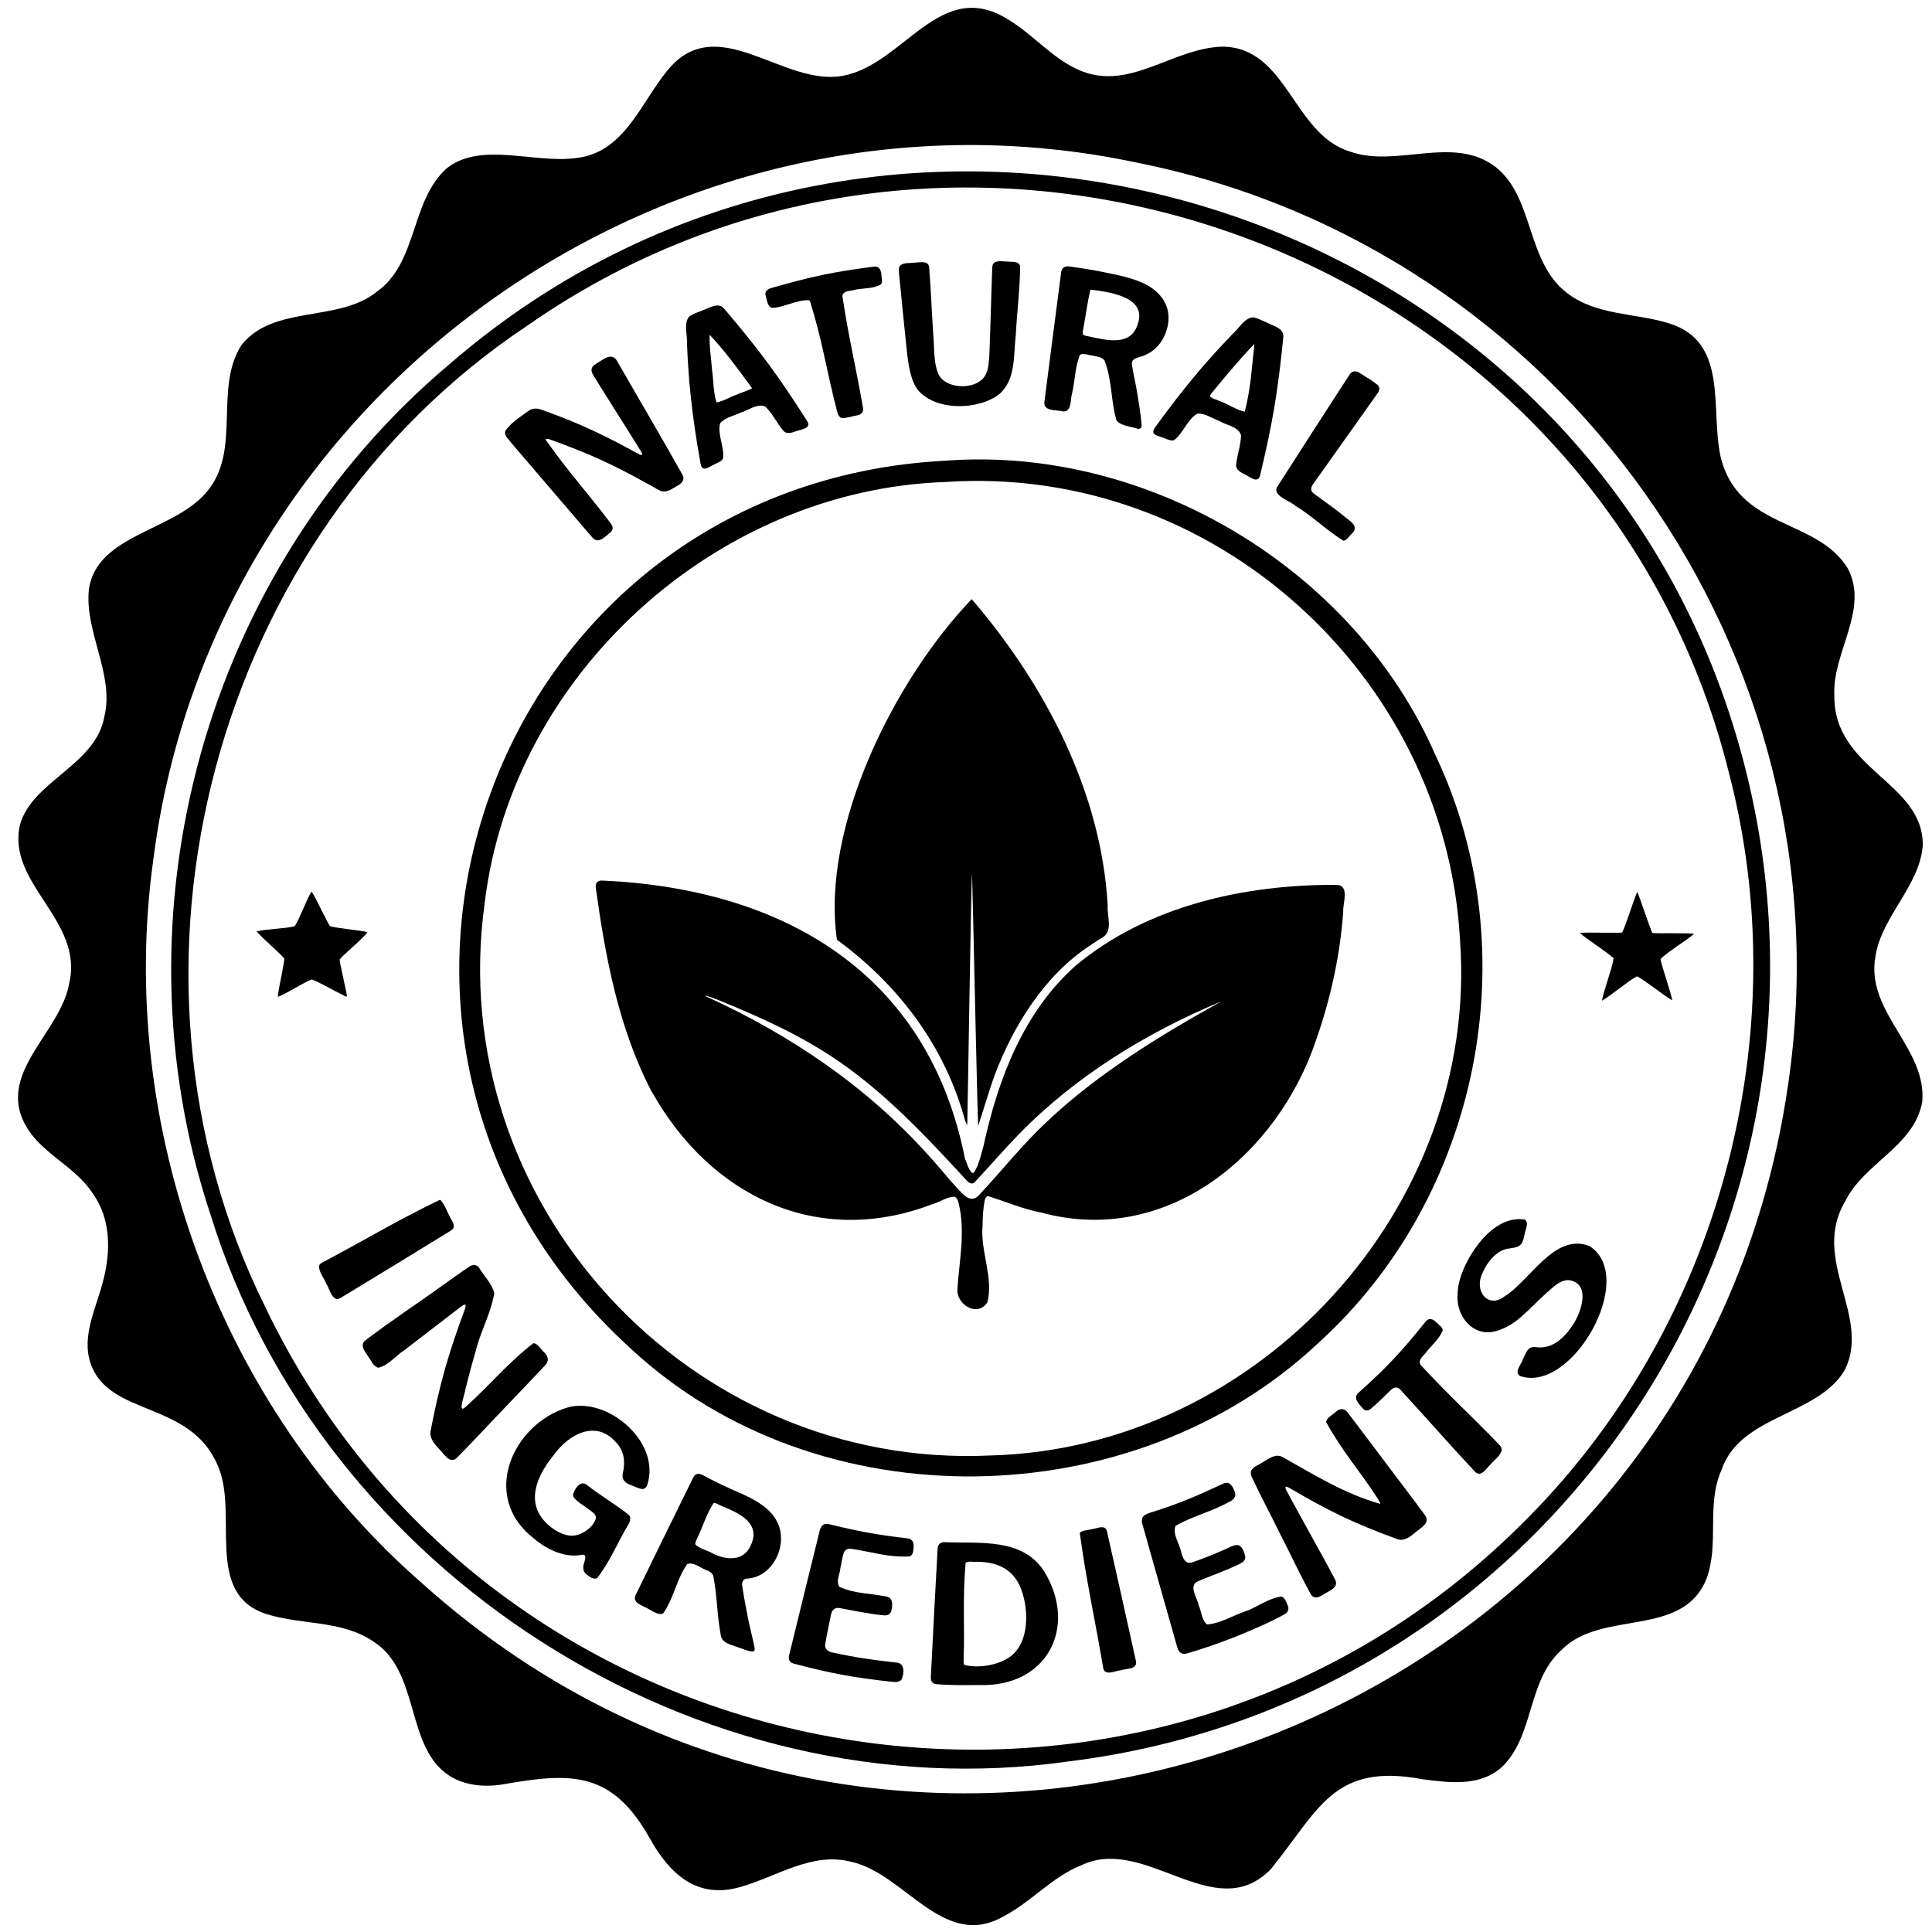
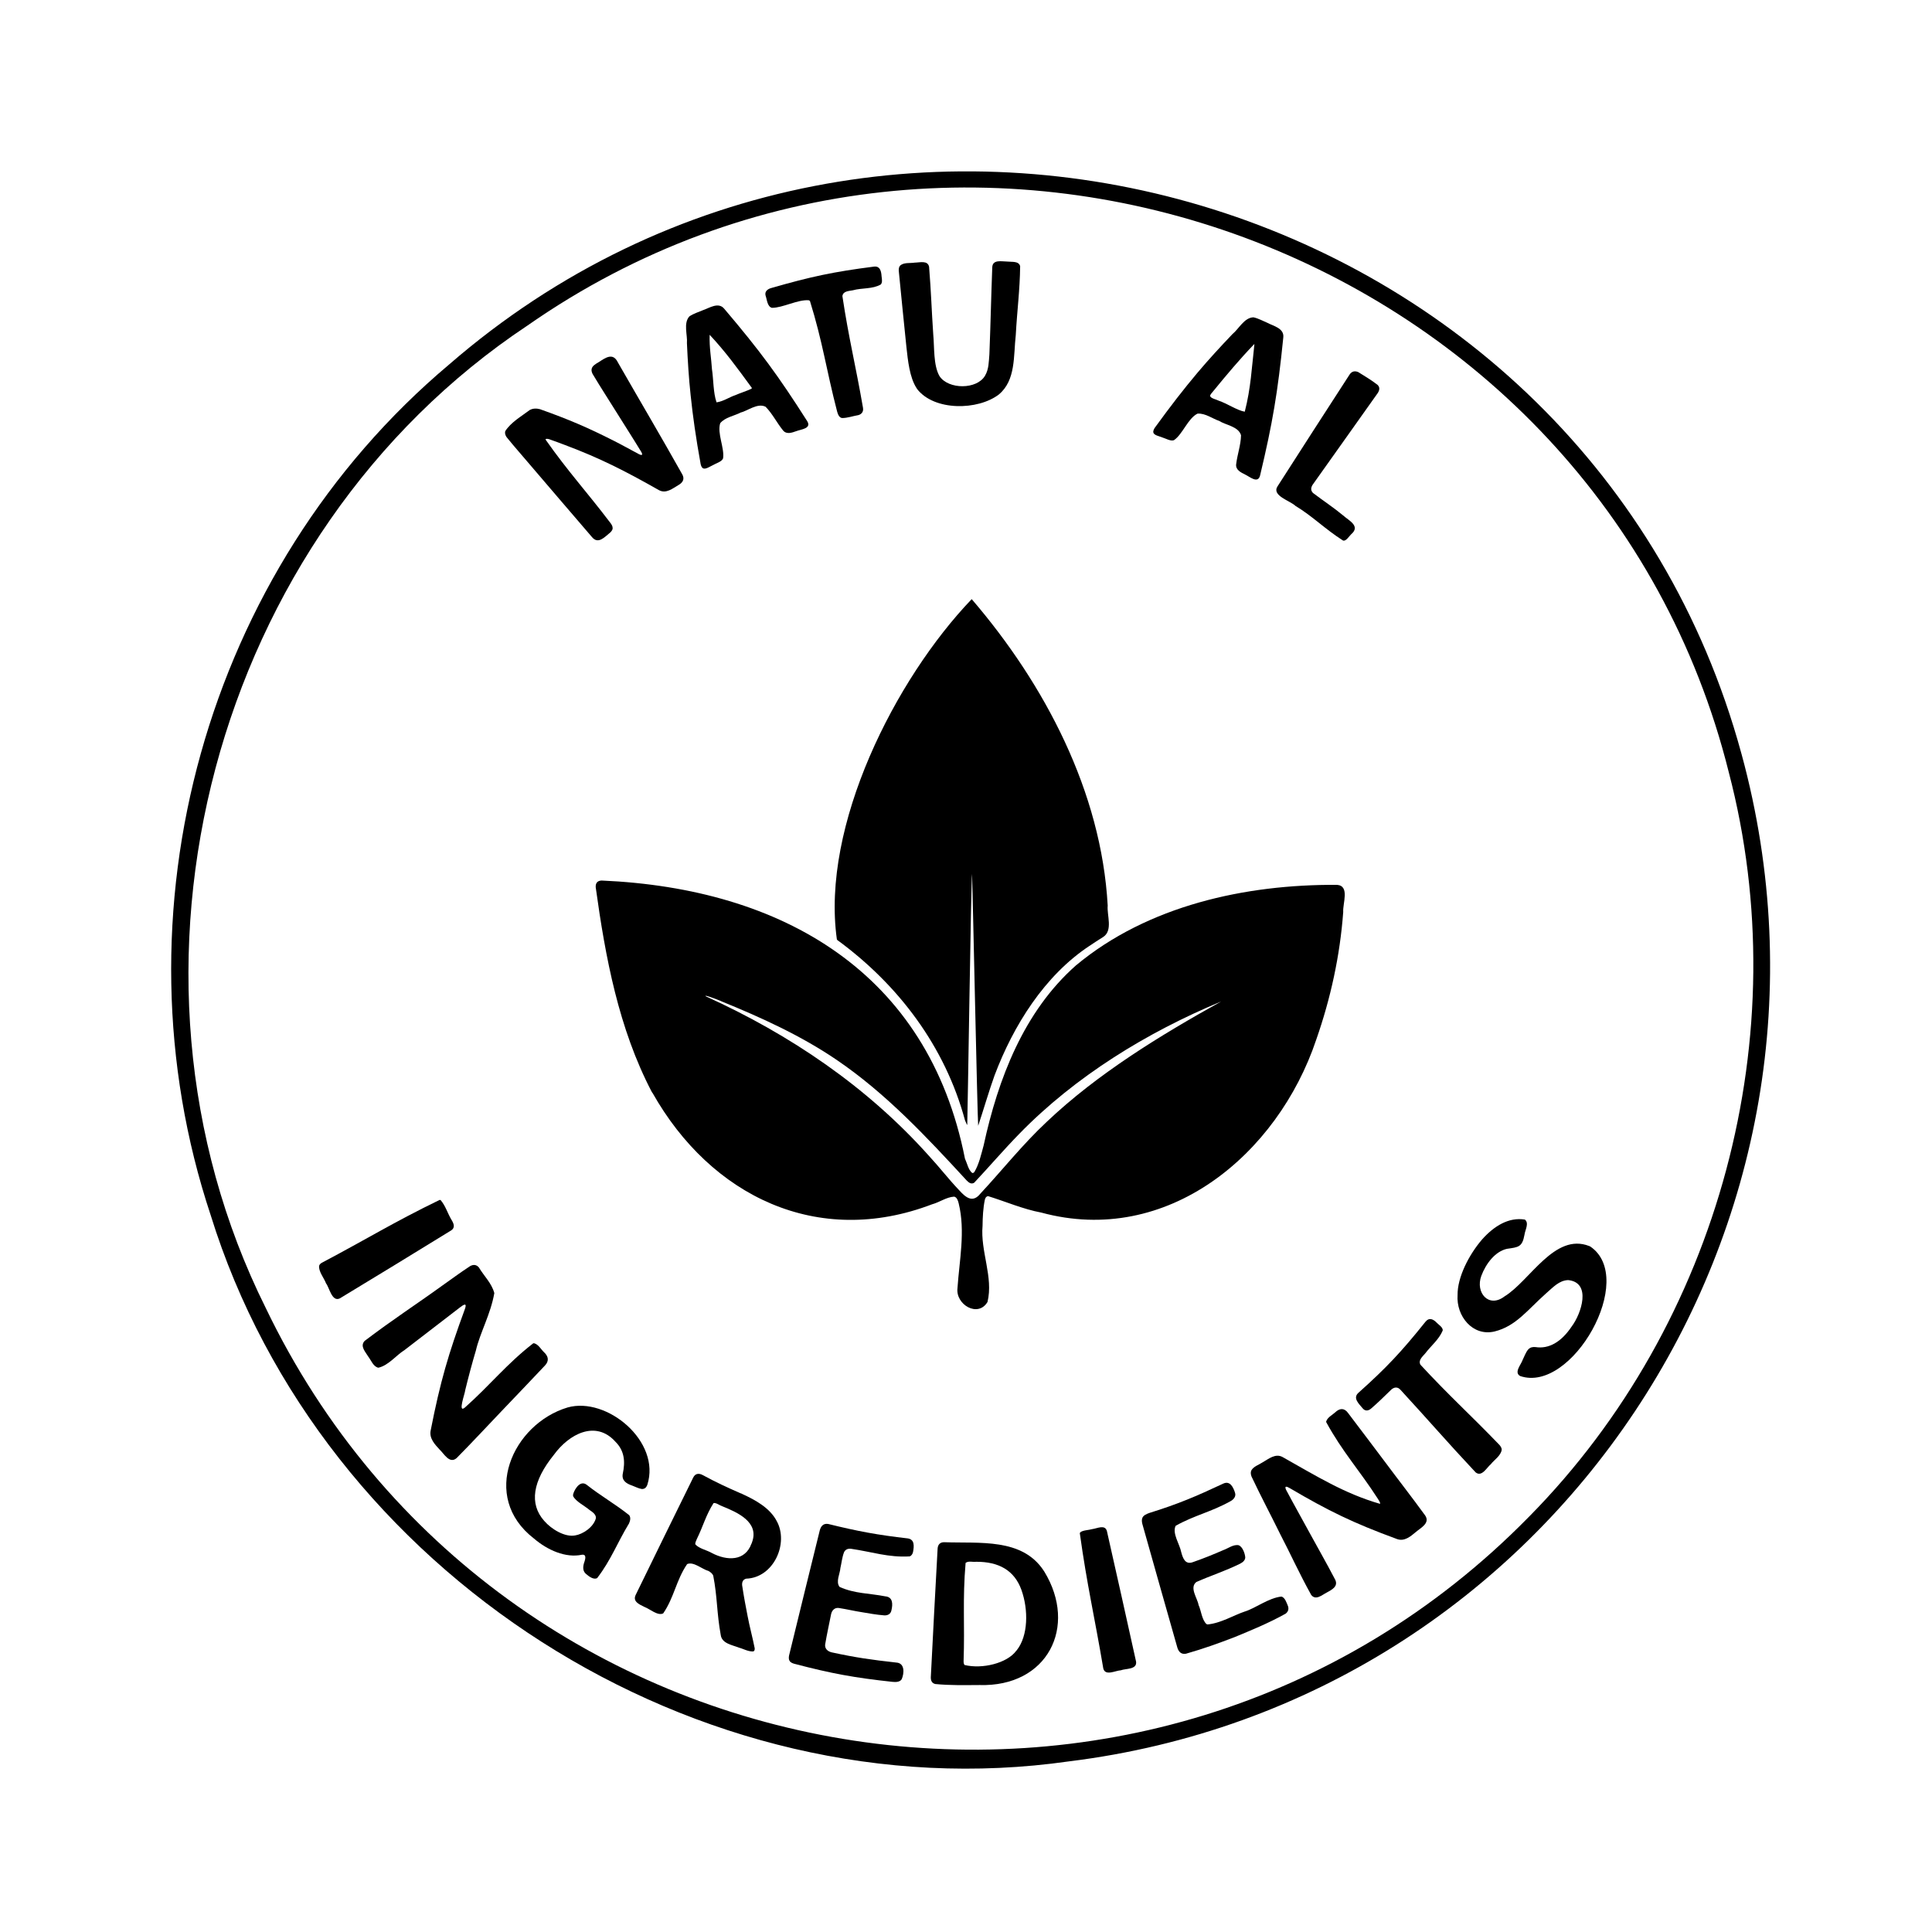
<svg xmlns="http://www.w3.org/2000/svg" version="1.0" preserveAspectRatio="xMidYMid meet" height="140" viewBox="0 0 104.88 105" zoomAndPan="magnify" width="140">
  <defs>
    <clipPath id="be67fd71fc">
-       <path clip-rule="nonzero" d="M 0 0.059 L 104.762 0.059 L 104.762 104.938 L 0 104.938 Z M 0 0.059" />
-     </clipPath>
+       </clipPath>
  </defs>
  <g clip-path="url(#be67fd71fc)">
    <path fill-rule="nonzero" fill-opacity="1" d="M 101.84 52.207 C 102.031 49.965 104.266 48.219 104.438 45.957 C 104.488 42.488 99.57 41.852 99.633 37.781 C 99.516 35.469 101.535 33.129 100.367 30.898 C 98.684 28.129 94.395 28.805 93.445 24.797 C 92.887 22.16 93.891 18.562 90.637 17.57 C 88.809 17 86.68 17.16 85.082 15.906 C 82.875 14.199 83.324 10.73 81.23 9.082 C 78.926 7.297 75.809 9.164 73.27 8.223 C 70.207 7.266 69.895 2.555 66.363 2.535 C 63.625 2.621 61.293 5.008 58.57 3.801 C 57.125 3.168 56.094 1.883 54.766 1.082 C 51.051 -1.293 49.086 3.492 45.762 4.117 C 42.496 4.738 38.906 0.48 36.195 3.852 C 34.762 5.598 33.855 8.305 31.266 8.586 C 29.02 8.91 26.074 7.672 24.227 9.141 C 22.23 10.91 22.664 14.293 20.391 15.875 C 18.316 17.531 14.789 16.559 13.059 18.758 C 11.578 21.078 13.023 24.344 11.293 26.586 C 9.566 28.879 5.211 28.969 4.77 32.035 C 4.531 34.359 6.168 36.66 5.613 38.938 C 5.152 41.582 1.688 42.445 1.027 44.82 C 0.277 48.051 4.543 50.016 3.691 53.488 C 3.23 56.023 0.016 58.141 1.164 60.824 C 1.957 62.648 3.953 63.25 5.012 64.906 C 5.957 66.254 5.961 67.984 5.566 69.527 C 5.191 71.078 4.348 72.566 4.863 74.098 C 5.863 77.008 10.262 76.109 11.762 79.621 C 12.953 82.238 10.965 86.637 14.449 87.73 C 16.414 88.332 18.508 88.039 20.242 89.219 C 22.797 90.855 21.953 94.988 24.383 96.52 C 25.219 97.047 26.281 97.137 27.25 96.98 C 30.988 96.32 33.18 96.25 35.227 99.863 C 36.309 101.824 37.809 103.254 40.211 102.543 C 42.172 101.984 44.074 100.633 46.199 101.184 C 49.117 101.816 51.219 106.027 54.488 104.145 C 55.984 103.371 57.121 102.004 58.695 101.379 C 62.18 99.691 65.965 104.723 69.012 101.578 C 71.629 98.352 72.398 95.793 77.234 96.695 C 78.727 96.895 80.395 97.109 81.586 96.016 C 83.344 94.285 82.926 91.383 84.781 89.695 C 86.965 87.438 91.363 89.066 92.68 85.812 C 93.402 83.875 92.652 81.777 93.504 79.879 C 94.52 76.883 98.762 76.953 100.211 74.434 C 101.637 71.523 98.34 68.453 100.219 65.297 C 101.234 63.207 104.004 62.277 104.41 59.871 C 104.66 57.051 101.531 55.133 101.824 52.273 L 101.824 52.207 Z M 97.109 59.016 C 91.996 94.199 49.469 109.891 22.91 86.074 C 11.863 76.461 6.242 61.145 8.281 46.656 C 11.551 21.152 36.641 3.473 61.773 8.848 C 84.848 13.469 100.547 35.602 97.121 58.945 L 97.113 59.016 Z M 97.109 59.016" fill="#000000" />
  </g>
  <path fill-rule="nonzero" fill-opacity="1" d="M 94.57 40.914 C 86.23 10.414 48.129 -0.836 24.336 19.82 C 11.094 30.973 5.938 49.629 11.387 66.031 C 17.41 85.457 37.848 98.609 58.035 95.727 C 84.352 92.477 101.547 66.512 94.59 40.984 L 94.57 40.918 Z M 83.008 82.461 C 62.492 103.359 27.051 97.473 14.379 71.078 C 5.23 52.699 11.512 29.055 28.609 17.691 C 52.578 0.961 86.816 13.59 93.898 41.98 C 97.617 56.191 93.406 71.918 83.055 82.414 Z M 83.008 82.461" fill="#000000" />
-   <path fill-rule="nonzero" fill-opacity="1" d="M 89.734 50.691 C 89.551 50.277 89.051 48.746 88.93 48.496 C 88.918 48.484 88.91 48.492 88.898 48.516 C 88.676 49.051 88.34 50.191 88.105 50.668 C 88.051 50.707 87.855 50.684 87.523 50.691 C 87.004 50.703 86.262 50.664 85.797 50.703 C 86.18 51.047 87.301 51.75 87.637 52.082 C 87.551 52.652 87.113 53.793 87 54.387 C 87.457 54.133 88.48 53.273 88.906 53.059 C 89.344 53.277 90.348 54.102 90.824 54.367 C 90.719 53.828 90.297 52.66 90.184 52.133 C 90.449 51.809 91.641 51.086 92 50.758 C 91.961 50.684 89.809 50.75 89.746 50.703 L 89.73 50.691 Z M 89.734 50.691" fill="#000000" />
-   <path fill-rule="nonzero" fill-opacity="1" d="M 18.398 52.145 C 18.66 51.82 19.801 50.902 19.906 50.656 C 19.418 50.543 18.312 50.461 17.887 50.336 C 17.824 50.293 17.75 50.109 17.59 49.809 C 17.371 49.418 17.102 48.777 16.871 48.457 C 16.594 48.883 16.219 49.961 15.957 50.336 C 15.535 50.465 14.355 50.492 13.895 50.621 C 14.223 51.023 15.051 51.699 15.371 52.07 C 15.43 52.109 15.32 52.531 15.293 52.723 C 15.23 53.145 15.055 53.812 15.043 54.176 C 15.492 54.02 16.469 53.375 16.883 53.23 C 17.223 53.34 18.031 53.816 18.434 54.004 C 18.602 54.07 18.734 54.203 18.797 54.148 C 18.793 53.992 18.422 52.426 18.398 52.164 L 18.406 52.145 Z M 18.398 52.145" fill="#000000" />
-   <path fill-rule="nonzero" fill-opacity="1" d="M 34.211 73.285 C 44.395 82.777 61.559 82.438 71.602 72.977 C 80.375 65.008 83.027 51.707 77.941 41.012 C 73.512 30.895 62.32 24.223 51.355 25.035 C 26.434 26.32 15.785 56.457 34.16 73.238 L 34.215 73.285 Z M 26.289 49.016 C 27.812 36.613 38.879 26.609 51.332 26.195 C 65.828 25.215 78.496 36.664 79.289 51.09 C 80.344 65.648 68.328 78.715 53.77 79.102 C 37.406 79.875 24.023 65.344 26.281 49.082 Z M 26.289 49.016" fill="#000000" />
  <path fill-rule="nonzero" fill-opacity="1" d="M 45.453 51.094 C 48.77 53.523 51.301 56.871 52.387 60.891 C 52.465 61.078 52.504 61.16 52.508 61.129 C 52.531 60.562 52.715 47.91 52.77 47.492 C 52.797 48.188 53.059 60.676 53.102 61.184 C 53.363 60.406 53.703 59.246 53.988 58.457 C 55.012 55.734 56.711 53.02 59.145 51.41 C 59.367 51.262 59.699 51.043 59.891 50.926 C 60.441 50.574 60.09 49.734 60.141 49.215 C 59.797 43.035 56.723 37.188 52.75 32.562 C 48.594 36.898 44.555 44.875 45.422 51.051 L 45.453 51.102 Z M 45.453 51.094" fill="#000000" />
  <path fill-rule="nonzero" fill-opacity="1" d="M 35.402 59.395 C 38.582 65.027 44.391 67.82 50.59 65.453 C 51.008 65.34 51.375 65.059 51.793 65.035 C 51.945 65.062 52.008 65.254 52.043 65.402 C 52.414 66.922 52.078 68.496 51.977 70.008 C 51.867 70.902 53.094 71.629 53.609 70.758 C 53.938 69.402 53.215 68.012 53.34 66.617 C 53.344 66.156 53.371 65.645 53.465 65.199 C 53.496 65.082 53.551 65.016 53.641 65.008 C 54.57 65.293 55.551 65.719 56.535 65.902 C 63.367 67.754 69.379 62.762 71.477 56.496 C 72.258 54.258 72.766 51.941 72.941 49.566 C 72.906 49.102 73.309 48.145 72.605 48.09 C 67.625 48.059 62.32 49.215 58.414 52.469 C 55.578 54.977 54.184 58.633 53.398 62.254 C 53.262 62.75 53.145 63.281 52.895 63.695 C 52.852 63.746 52.812 63.762 52.77 63.742 C 52.566 63.574 52.504 63.23 52.383 62.969 C 50.383 52.84 42.449 48.281 32.641 47.855 C 32.418 47.863 32.301 47.98 32.316 48.223 C 32.84 52.02 33.562 55.898 35.359 59.336 L 35.395 59.395 Z M 39.133 54.414 C 41.289 55.289 43.477 56.285 45.41 57.602 C 48.094 59.426 50.305 61.797 52.484 64.164 C 52.613 64.293 52.738 64.371 52.887 64.277 C 53.691 63.422 54.492 62.484 55.332 61.625 C 58.383 58.492 62.281 56.102 66.305 54.43 C 63 56.266 59.582 58.355 56.82 60.977 C 55.516 62.195 54.426 63.578 53.215 64.879 C 52.801 65.395 52.422 65.082 52.059 64.676 C 51.488 64.078 50.984 63.418 50.418 62.809 C 47.066 59.062 42.871 56.223 38.309 54.152 C 38.227 54.098 38.332 54.113 38.523 54.18 C 38.738 54.25 38.902 54.32 39.078 54.387 L 39.125 54.406 Z M 39.133 54.414" fill="#000000" />
  <path fill-rule="nonzero" fill-opacity="1" d="M 33.234 28.688 C 33.234 28.609 33.195 28.531 33.133 28.445 C 31.816 26.707 30.832 25.656 29.59 23.891 C 29.59 23.84 29.66 23.84 29.777 23.867 C 30.059 23.961 30.387 24.09 30.66 24.191 C 32.543 24.898 33.898 25.586 35.75 26.637 C 36.145 26.852 36.496 26.543 36.824 26.355 C 37.027 26.238 37.16 26.055 37.031 25.801 C 35.789 23.59 34.832 21.984 33.52 19.695 C 33.25 19.137 32.84 19.449 32.469 19.688 C 32.301 19.785 32.117 19.895 32.094 20.059 C 32.078 20.137 32.098 20.227 32.145 20.32 C 32.617 21.113 33.043 21.754 33.43 22.383 C 33.84 23.043 34.301 23.754 34.789 24.555 C 34.883 24.723 34.844 24.77 34.668 24.684 C 34.211 24.445 33.719 24.164 33.266 23.938 C 31.902 23.25 30.883 22.805 29.285 22.238 C 29.094 22.188 28.906 22.191 28.734 22.281 C 28.266 22.633 27.707 22.949 27.398 23.434 C 27.371 23.539 27.398 23.648 27.473 23.758 C 27.914 24.305 28.355 24.793 28.734 25.246 C 29.926 26.637 30.789 27.652 32.105 29.18 C 32.445 29.602 32.785 29.199 33.105 28.941 C 33.16 28.887 33.215 28.82 33.234 28.742 Z M 33.234 28.688" fill="#000000" />
  <path fill-rule="nonzero" fill-opacity="1" d="M 39.238 24.91 C 39.324 24.355 38.906 23.547 39.082 23 C 39.344 22.676 39.863 22.598 40.18 22.426 C 40.566 22.336 41.117 21.879 41.551 22.109 C 41.93 22.496 42.148 22.965 42.504 23.402 C 42.695 23.621 42.98 23.516 43.223 23.43 C 43.473 23.332 44.062 23.293 43.809 22.887 C 42.234 20.414 41.246 19.07 39.305 16.785 C 38.988 16.391 38.492 16.742 38.141 16.859 C 37.918 16.957 37.633 17.039 37.406 17.195 C 37.07 17.562 37.312 18.215 37.273 18.648 C 37.316 19.602 37.375 20.555 37.473 21.465 C 37.594 22.625 37.758 23.781 38.02 25.23 C 38.047 25.34 38.086 25.414 38.145 25.449 C 38.277 25.527 38.512 25.359 38.691 25.277 C 38.863 25.176 39.117 25.105 39.211 24.961 Z M 40.789 21.121 C 40.543 21.246 40.164 21.359 39.902 21.477 C 39.594 21.574 39.266 21.812 38.883 21.867 C 38.699 21.348 38.719 20.613 38.633 20.062 C 38.602 19.512 38.484 18.891 38.508 18.195 C 39.359 19.102 40.02 20.012 40.801 21.082 Z M 40.789 21.121" fill="#000000" />
  <path fill-rule="nonzero" fill-opacity="1" d="M 43.957 16.352 C 44.652 18.582 44.848 20.102 45.434 22.359 C 45.473 22.508 45.547 22.707 45.711 22.719 C 46 22.719 46.301 22.609 46.598 22.559 C 46.785 22.5 46.879 22.359 46.84 22.152 C 46.438 19.828 46.07 18.402 45.723 16.094 C 45.758 15.82 46.062 15.82 46.289 15.777 C 46.781 15.637 47.352 15.723 47.809 15.461 C 47.902 15.359 47.875 15.184 47.852 15.023 C 47.836 14.75 47.773 14.438 47.422 14.492 C 45.246 14.77 43.988 15.039 41.887 15.645 C 41.676 15.695 41.484 15.828 41.547 16.062 C 41.625 16.277 41.637 16.66 41.891 16.73 C 42.48 16.734 43.305 16.266 43.902 16.32 L 43.949 16.352 Z M 43.957 16.352" fill="#000000" />
  <path fill-rule="nonzero" fill-opacity="1" d="M 49.785 21.145 C 50.723 22.348 53.09 22.309 54.227 21.438 C 55.156 20.66 55.016 19.344 55.145 18.207 C 55.219 16.855 55.367 15.781 55.383 14.465 C 55.305 14.176 54.941 14.246 54.684 14.215 C 54.387 14.215 53.879 14.082 53.867 14.535 C 53.797 16.398 53.785 17.367 53.711 19.262 C 53.676 19.664 53.684 20.062 53.477 20.414 C 53.039 21.18 51.48 21.176 51 20.441 C 50.66 19.855 50.727 18.863 50.66 18.172 C 50.57 16.871 50.547 15.887 50.434 14.5 C 50.359 14.137 49.934 14.27 49.656 14.273 C 49.41 14.316 49.047 14.246 48.852 14.445 C 48.801 14.508 48.781 14.598 48.785 14.707 C 48.938 16.301 49.039 17.246 49.203 18.871 C 49.281 19.582 49.375 20.52 49.754 21.094 L 49.781 21.137 Z M 49.785 21.145" fill="#000000" />
-   <path fill-rule="nonzero" fill-opacity="1" d="M 58.668 19.266 C 58.824 19.188 59.117 19.305 59.332 19.328 C 59.547 19.379 59.84 19.395 59.977 19.605 C 60.391 20.727 60.297 21.715 60.617 22.844 C 60.855 23.16 61.43 23.18 61.785 23.305 C 61.922 23.32 61.98 23.25 61.988 23.117 C 61.941 22.539 61.844 21.984 61.758 21.43 C 61.684 20.938 61.543 20.379 61.453 19.793 C 61.453 19.719 61.465 19.652 61.492 19.605 C 61.652 19.398 62.023 19.402 62.23 19.27 C 63.145 18.875 63.656 17.66 63.367 16.723 C 62.961 15.531 61.695 15.156 60.34 14.875 C 59.5 14.699 58.879 14.598 58.082 14.484 C 57.824 14.445 57.656 14.531 57.613 14.789 C 57.254 17.512 57.062 19.059 56.711 21.762 C 56.582 22.383 57.324 22.258 57.715 22.359 C 58.203 22.391 58.102 21.695 58.203 21.391 C 58.367 20.695 58.355 19.996 58.625 19.297 Z M 59.23 15.742 C 60.422 15.891 62.391 16.199 61.723 17.754 C 61.312 18.801 60.059 18.492 59.145 18.289 C 59.035 18.27 58.902 18.258 58.805 18.184 C 58.746 18.098 58.812 17.934 58.824 17.809 C 58.953 17.129 59.039 16.438 59.191 15.77 L 59.227 15.742 Z M 59.23 15.742" fill="#000000" />
  <path fill-rule="nonzero" fill-opacity="1" d="M 63.754 23.914 C 64.215 23.594 64.508 22.73 65.023 22.48 C 65.441 22.445 65.859 22.766 66.199 22.875 C 66.535 23.098 67.254 23.176 67.387 23.656 C 67.375 24.199 67.188 24.684 67.121 25.242 C 67.094 25.539 67.375 25.672 67.605 25.789 C 67.852 25.898 68.301 26.312 68.422 25.844 C 69.105 22.984 69.383 21.328 69.684 18.344 C 69.746 17.836 69.141 17.719 68.816 17.543 C 68.586 17.449 68.328 17.301 68.062 17.246 C 67.562 17.258 67.262 17.883 66.922 18.156 C 66.262 18.848 65.613 19.555 65.023 20.254 C 64.273 21.145 63.555 22.07 62.691 23.262 C 62.637 23.355 62.605 23.438 62.621 23.504 C 62.652 23.656 62.938 23.703 63.117 23.777 C 63.309 23.836 63.531 23.969 63.703 23.934 L 63.758 23.914 Z M 68.113 18.719 C 67.969 19.984 67.922 21.09 67.59 22.375 C 67.184 22.309 66.617 21.922 66.176 21.777 C 66.047 21.707 65.773 21.664 65.711 21.535 C 65.688 21.465 65.793 21.363 65.863 21.277 C 66.586 20.391 67.312 19.527 68.098 18.707 L 68.117 18.715 Z M 68.113 18.719" fill="#000000" />
  <path fill-rule="nonzero" fill-opacity="1" d="M 72.988 29.383 C 73.125 29.363 73.242 29.172 73.367 29.043 C 73.906 28.586 73.242 28.293 72.93 28.008 C 72.395 27.566 71.887 27.238 71.301 26.793 C 71.168 26.66 71.176 26.512 71.277 26.348 C 72.648 24.406 73.457 23.293 74.824 21.352 C 74.922 21.191 74.938 21.047 74.809 20.918 C 74.461 20.648 74.137 20.461 73.766 20.227 C 73.582 20.141 73.406 20.172 73.285 20.359 C 71.754 22.723 70.887 24.066 69.367 26.438 C 69.047 26.945 70.062 27.215 70.348 27.496 C 71.281 28.059 71.945 28.75 72.934 29.379 L 72.988 29.379 Z M 72.988 29.383" fill="#000000" />
  <path fill-rule="nonzero" fill-opacity="1" d="M 23.836 65.211 C 21.324 66.43 19.902 67.324 17.422 68.633 C 17.352 68.676 17.301 68.73 17.285 68.793 C 17.242 69.094 17.555 69.465 17.66 69.75 C 17.84 69.973 17.977 70.77 18.406 70.566 C 20.781 69.125 22.102 68.324 24.465 66.867 C 24.691 66.715 24.602 66.5 24.477 66.293 C 24.266 65.945 24.16 65.543 23.891 65.227 L 23.84 65.211 Z M 23.836 65.211" fill="#000000" />
  <path fill-rule="nonzero" fill-opacity="1" d="M 28.922 73.004 C 27.445 74.156 26.602 75.254 25.207 76.496 C 24.797 76.84 25.219 75.711 25.223 75.555 C 25.402 74.82 25.598 74.086 25.805 73.391 C 26.023 72.445 26.609 71.414 26.805 70.277 C 26.66 69.734 26.25 69.359 25.969 68.887 C 25.844 68.734 25.68 68.707 25.492 68.809 C 24.938 69.172 24.43 69.551 23.969 69.875 C 22.52 70.922 21.312 71.695 19.758 72.875 C 19.484 73.164 19.812 73.484 19.961 73.738 C 20.113 73.934 20.227 74.273 20.5 74.332 C 21.047 74.219 21.492 73.637 21.918 73.379 C 22.984 72.562 23.777 71.949 24.938 71.055 C 25.129 70.906 25.34 70.773 25.207 71.141 C 24.312 73.578 23.871 75.066 23.344 77.754 C 23.262 78.18 23.582 78.508 23.828 78.777 C 24.074 79.004 24.371 79.582 24.758 79.242 C 25.633 78.359 26.379 77.547 27.191 76.699 C 27.918 75.938 28.648 75.176 29.559 74.211 C 29.793 73.961 29.746 73.711 29.504 73.488 C 29.332 73.324 29.207 73.07 28.973 73.004 L 28.918 73.004 Z M 28.922 73.004" fill="#000000" />
  <path fill-rule="nonzero" fill-opacity="1" d="M 31.09 81.316 C 31.242 81.609 31.707 81.832 31.973 82.059 C 32.152 82.18 32.352 82.32 32.324 82.52 C 32.184 83.023 31.594 83.383 31.207 83.445 C 30.652 83.559 29.91 83.113 29.516 82.656 C 28.688 81.727 28.891 80.488 30.039 79.07 C 30.863 77.934 32.316 77.16 33.387 78.355 C 33.887 78.852 33.926 79.445 33.785 80.102 C 33.719 80.469 33.988 80.633 34.297 80.738 C 34.461 80.797 34.645 80.898 34.812 80.922 C 34.969 80.934 35.062 80.852 35.121 80.695 C 35.871 78.34 32.926 75.891 30.789 76.492 C 27.805 77.387 26.008 81.34 28.961 83.617 C 29.691 84.242 30.68 84.688 31.57 84.496 C 31.797 84.461 31.766 84.684 31.715 84.844 C 31.625 85.086 31.582 85.344 31.766 85.52 C 31.949 85.684 32.215 85.875 32.398 85.762 C 33.156 84.77 33.473 83.871 34.125 82.797 C 34.188 82.656 34.234 82.477 34.133 82.344 C 33.34 81.715 32.617 81.32 31.816 80.688 C 31.41 80.391 31.074 81.125 31.082 81.27 L 31.094 81.32 Z M 31.09 81.316" fill="#000000" />
  <path fill-rule="nonzero" fill-opacity="1" d="M 40.203 81.164 C 39.453 80.836 38.855 80.559 38.141 80.172 C 37.941 80.059 37.727 80.062 37.613 80.305 C 36.395 82.777 35.703 84.188 34.492 86.672 C 34.309 87.035 34.672 87.191 34.961 87.332 C 35.258 87.441 35.688 87.836 35.984 87.684 C 36.582 86.812 36.688 85.875 37.285 85.004 C 37.637 84.855 38.09 85.281 38.445 85.379 C 38.551 85.441 38.656 85.516 38.703 85.633 C 38.93 86.797 38.891 87.66 39.109 88.848 C 39.164 89.328 39.75 89.402 40.09 89.543 C 40.336 89.605 40.613 89.773 40.883 89.75 C 40.941 89.73 40.961 89.668 40.957 89.582 C 40.844 89.008 40.676 88.395 40.57 87.828 C 40.469 87.309 40.367 86.785 40.273 86.152 C 40.262 85.992 40.309 85.844 40.492 85.797 C 41.984 85.75 42.824 83.879 42.152 82.664 C 41.773 81.945 41 81.527 40.281 81.195 L 40.211 81.16 Z M 40.781 83.891 C 40.441 84.848 39.461 84.848 38.605 84.391 C 38.316 84.23 37.949 84.168 37.734 83.938 C 37.703 83.859 37.777 83.738 37.812 83.641 C 38.145 82.969 38.301 82.348 38.719 81.691 C 38.855 81.656 39.043 81.812 39.18 81.855 C 40.008 82.191 41.23 82.719 40.805 83.836 L 40.785 83.895 Z M 40.781 83.891" fill="#000000" />
  <path fill-rule="nonzero" fill-opacity="1" d="M 42.863 90.285 C 42.91 90.344 42.988 90.387 43.09 90.418 C 45.137 90.957 46.391 91.184 48.453 91.406 C 48.633 91.426 48.863 91.414 48.949 91.254 C 49.082 90.938 49.129 90.379 48.641 90.355 C 47.309 90.207 46.449 90.086 45.137 89.801 C 44.926 89.75 44.758 89.605 44.785 89.375 C 44.887 88.773 44.992 88.316 45.109 87.723 C 45.156 87.512 45.309 87.359 45.531 87.391 C 45.984 87.461 46.383 87.559 46.766 87.617 C 47.148 87.68 47.555 87.758 48.008 87.793 C 48.191 87.797 48.34 87.719 48.383 87.535 C 48.473 87.172 48.465 86.793 48.055 86.758 C 47.176 86.586 46.398 86.617 45.57 86.246 C 45.348 85.965 45.594 85.527 45.613 85.223 C 45.676 84.957 45.703 84.648 45.809 84.367 C 45.879 84.215 46.012 84.156 46.184 84.172 C 47.344 84.34 48.219 84.656 49.383 84.586 C 49.477 84.547 49.531 84.465 49.559 84.359 C 49.621 84.035 49.656 83.668 49.277 83.609 C 47.633 83.422 46.551 83.219 44.949 82.824 C 44.699 82.785 44.562 82.926 44.496 83.16 C 43.848 85.789 43.469 87.324 42.824 89.973 C 42.805 90.074 42.805 90.168 42.836 90.234 L 42.867 90.285 Z M 42.863 90.285" fill="#000000" />
  <path fill-rule="nonzero" fill-opacity="1" d="M 56.664 85.363 C 55.488 83.578 53.191 83.887 51.25 83.816 C 51.035 83.816 50.918 83.938 50.898 84.148 C 50.746 86.883 50.668 88.43 50.527 91.164 C 50.527 91.352 50.594 91.48 50.77 91.523 C 51.594 91.602 52.336 91.582 53.16 91.578 C 56.875 91.695 58.52 88.406 56.699 85.418 L 56.66 85.363 Z M 55.168 89.719 C 54.668 90.398 53.316 90.723 52.359 90.488 C 52.324 90.441 52.309 90.367 52.309 90.285 C 52.379 88.242 52.246 86.961 52.418 84.941 C 52.566 84.82 52.797 84.902 52.996 84.879 C 54.227 84.875 55.066 85.348 55.449 86.398 C 55.844 87.496 55.816 88.906 55.203 89.68 L 55.168 89.723 Z M 55.168 89.719" fill="#000000" />
  <path fill-rule="nonzero" fill-opacity="1" d="M 58.625 83.324 C 59.02 86.172 59.422 87.836 59.902 90.68 C 60.012 91.102 60.559 90.793 60.852 90.777 C 61.133 90.672 61.738 90.746 61.684 90.309 C 61.07 87.527 60.723 85.984 60.098 83.211 C 59.996 82.836 59.566 83.07 59.309 83.102 C 59.117 83.16 58.793 83.16 58.652 83.277 Z M 58.625 83.324" fill="#000000" />
  <path fill-rule="nonzero" fill-opacity="1" d="M 65.504 88.262 C 65.25 88.008 65.227 87.551 65.078 87.223 C 65.023 86.867 64.566 86.281 64.961 85.977 C 65.777 85.617 66.508 85.391 67.344 84.98 C 67.484 84.906 67.613 84.801 67.617 84.641 C 67.602 84.434 67.473 84.059 67.258 83.98 C 66.973 83.922 66.68 84.156 66.422 84.246 C 65.855 84.492 65.395 84.68 64.773 84.898 C 64.355 85.055 64.227 84.688 64.137 84.355 C 64.059 83.93 63.629 83.328 63.836 82.922 C 64.863 82.348 65.758 82.176 66.801 81.594 C 66.98 81.504 67.133 81.328 67.059 81.121 C 66.969 80.84 66.797 80.465 66.434 80.625 C 64.934 81.328 63.973 81.738 62.402 82.227 C 62.25 82.281 62.055 82.363 62.016 82.523 C 61.988 82.605 61.996 82.711 62.023 82.82 C 62.758 85.434 63.188 86.945 63.93 89.555 C 64.004 89.785 64.148 89.922 64.398 89.875 C 65.348 89.605 66.176 89.305 67.051 88.969 C 67.879 88.625 68.852 88.234 69.812 87.699 C 69.949 87.594 69.988 87.453 69.945 87.305 C 69.863 87.094 69.77 86.816 69.582 86.77 C 68.879 86.844 68.168 87.41 67.582 87.586 C 66.996 87.781 66.281 88.223 65.562 88.285 L 65.512 88.262 Z M 65.504 88.262" fill="#000000" />
  <path fill-rule="nonzero" fill-opacity="1" d="M 72.016 77.289 C 72.906 78.918 73.812 79.887 74.812 81.438 C 74.855 81.508 74.98 81.68 74.938 81.73 C 73.004 81.172 71.496 80.227 69.652 79.191 C 69.262 78.969 68.887 79.289 68.57 79.469 C 68.375 79.602 68.074 79.691 67.949 79.91 C 67.902 80.004 67.91 80.121 67.957 80.246 C 68.492 81.375 69.012 82.348 69.531 83.406 C 70.039 84.375 70.547 85.504 71.203 86.684 C 71.453 86.996 71.785 86.684 72.039 86.555 C 72.309 86.406 72.688 86.223 72.504 85.852 C 72.02 84.922 71.586 84.176 71.188 83.441 C 70.785 82.699 70.328 81.891 69.84 80.977 C 69.727 80.734 69.871 80.781 70.039 80.879 C 72.141 82.113 73.461 82.762 75.867 83.645 C 76.266 83.789 76.602 83.5 76.875 83.273 C 77.129 83.047 77.68 82.789 77.398 82.367 C 76.664 81.355 75.98 80.484 75.277 79.539 C 74.641 78.695 74.004 77.844 73.195 76.781 C 72.988 76.504 72.738 76.531 72.496 76.766 C 72.332 76.914 72.102 77.02 72.02 77.238 L 72.012 77.293 Z M 72.016 77.289" fill="#000000" />
  <path fill-rule="nonzero" fill-opacity="1" d="M 78.344 72.254 C 78.324 72.129 78.168 72.023 78.043 71.906 C 77.836 71.688 77.613 71.582 77.406 71.84 C 76.098 73.477 75.27 74.352 73.773 75.691 C 73.438 75.984 73.801 76.297 74.004 76.547 C 74.125 76.688 74.285 76.691 74.445 76.562 C 74.848 76.215 75.133 75.93 75.516 75.559 C 75.676 75.391 75.883 75.34 76.055 75.535 C 77.633 77.25 78.555 78.332 80.137 80.02 C 80.473 80.289 80.738 79.762 80.965 79.574 C 81.141 79.344 81.516 79.113 81.555 78.785 C 81.555 78.699 81.504 78.613 81.43 78.527 C 79.809 76.844 78.711 75.871 77.137 74.168 C 77.008 73.926 77.242 73.738 77.398 73.555 C 77.707 73.145 78.141 72.805 78.348 72.312 L 78.348 72.262 Z M 78.344 72.254" fill="#000000" />
  <path fill-rule="nonzero" fill-opacity="1" d="M 86.309 67.719 C 84.426 66.98 83.086 69.617 81.707 70.457 C 80.848 71.113 80.113 70.25 80.445 69.344 C 80.695 68.672 81.203 68.012 81.84 67.871 C 82.457 67.781 82.672 67.785 82.793 67.102 C 82.824 66.848 83.059 66.473 82.812 66.281 C 81.945 66.141 81.152 66.621 80.496 67.352 C 79.758 68.207 79.145 69.43 79.156 70.379 C 79.074 71.527 79.977 72.645 81.164 72.363 C 82.332 72.074 82.949 71.195 83.965 70.293 C 84.348 69.961 84.672 69.59 85.164 69.57 C 86.453 69.699 85.879 71.402 85.359 72.09 C 84.789 72.945 84.109 73.324 83.391 73.211 C 83.238 73.195 83.102 73.223 82.996 73.34 C 82.867 73.484 82.785 73.723 82.695 73.902 C 82.613 74.16 82.203 74.59 82.559 74.785 C 85.371 75.746 88.93 69.469 86.363 67.742 Z M 86.309 67.719" fill="#000000" />
</svg>